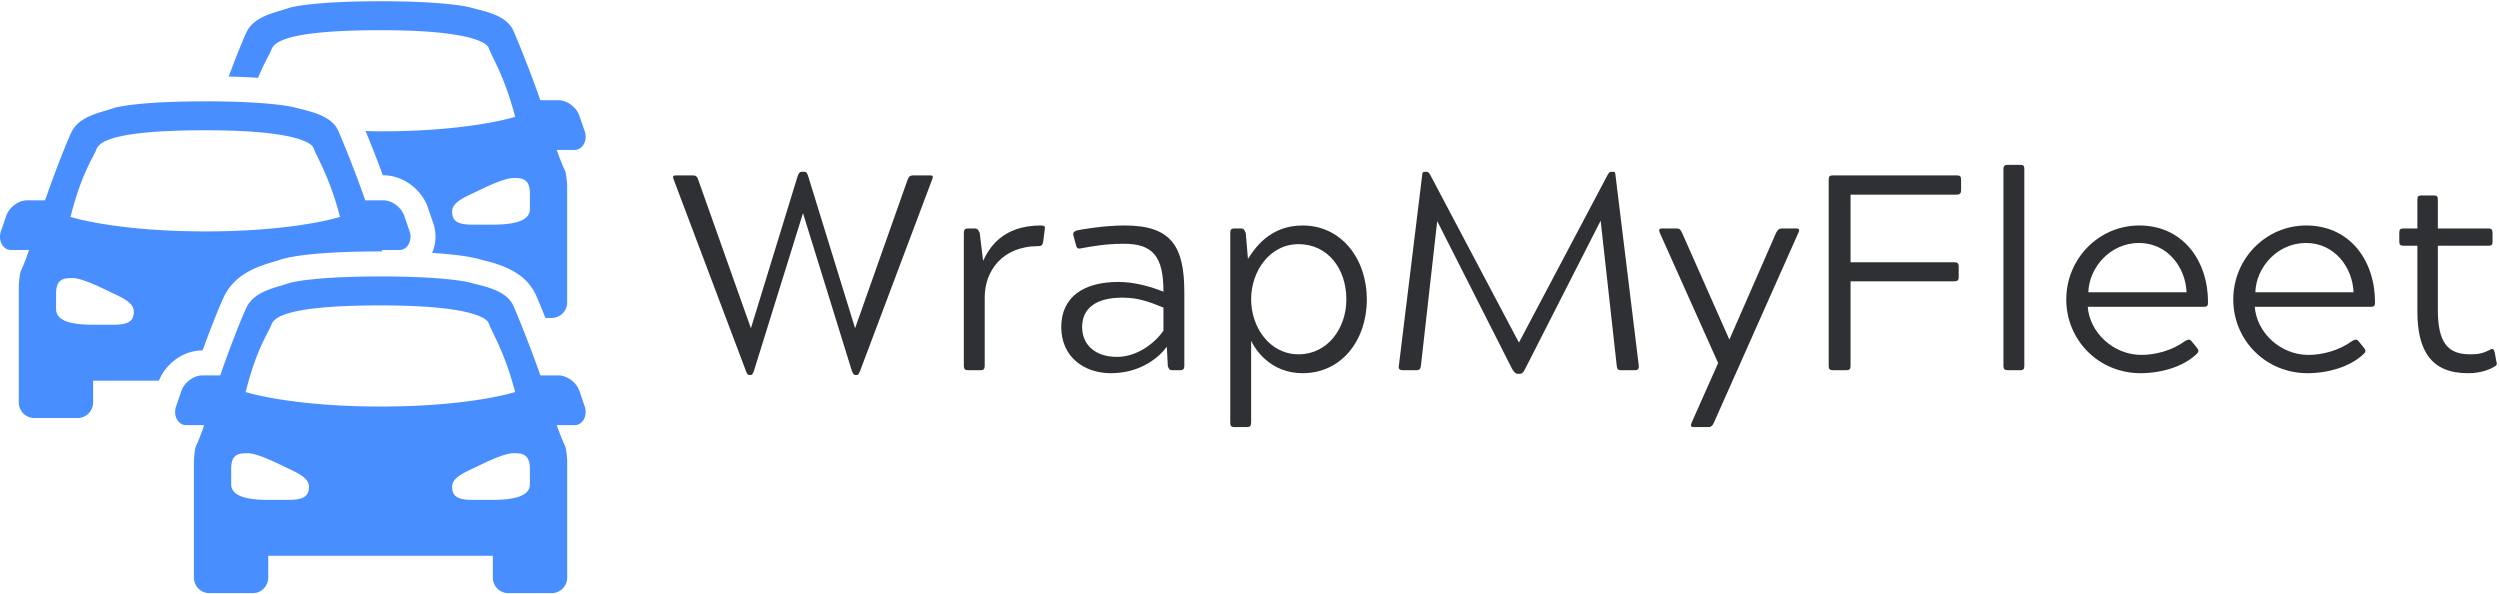
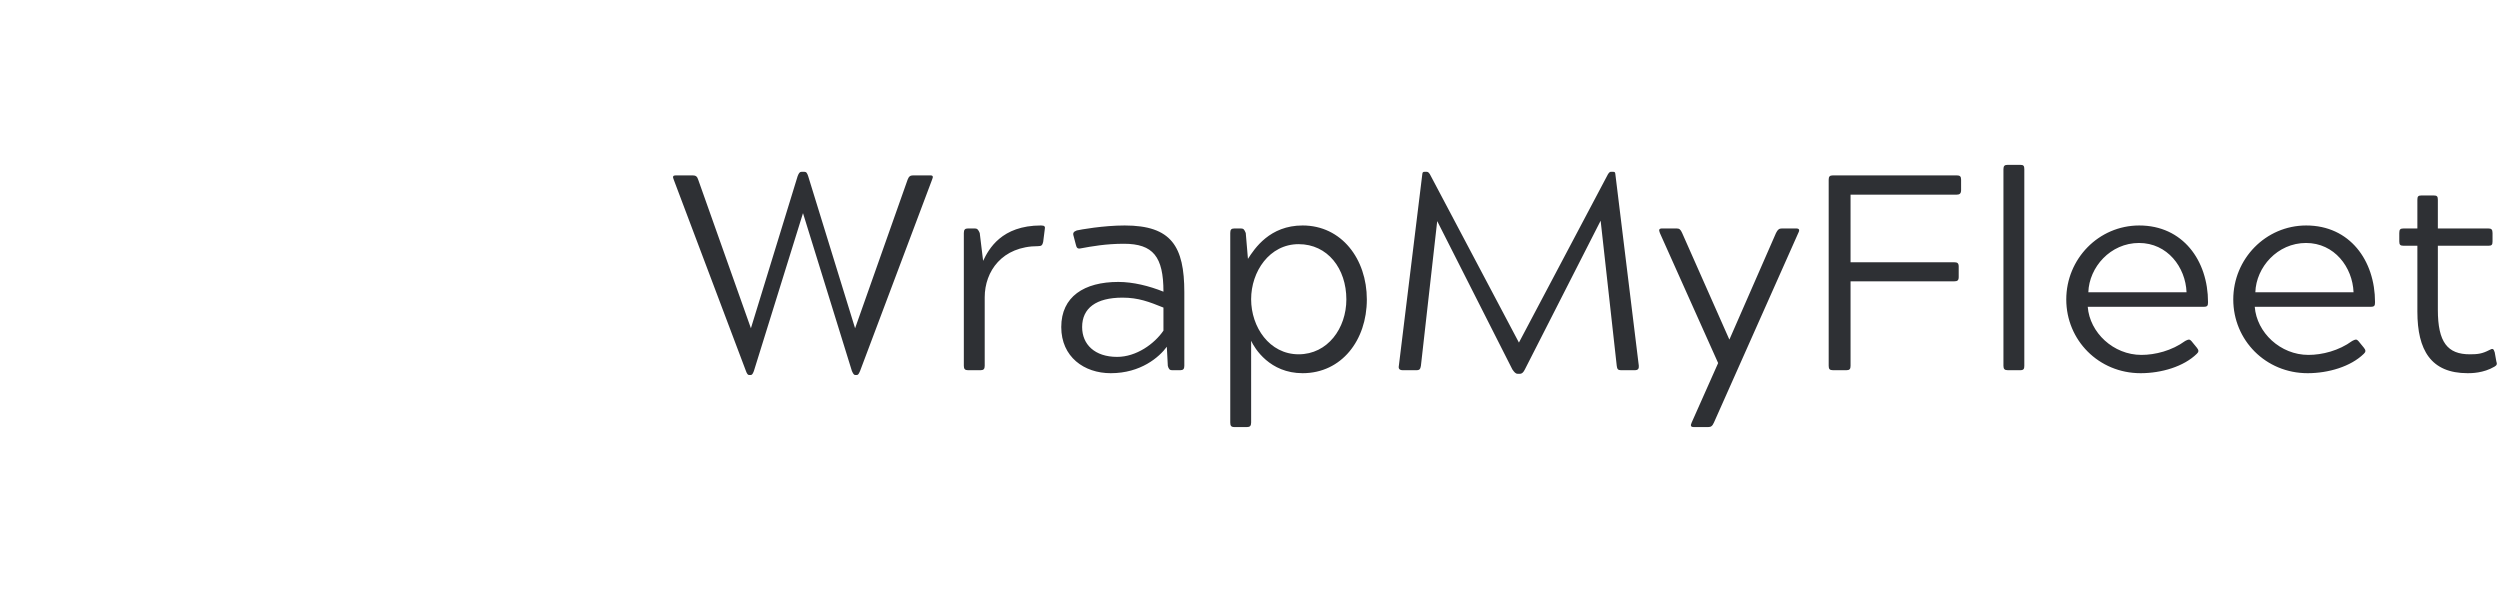
<svg xmlns="http://www.w3.org/2000/svg" viewBox="0 0 572 136" class="iconLeft">
  <path d="M159.753 41.126c-.228-.728-.546-1-1.274-1h-3.867c-.636 0-.773.272-.454 1l16.512 43.76c.227.637.455.91.682.91h.455c.273 0 .455-.318.683-.91l11.235-36.118 11.19 36.119c.274.59.456.91.729.91h.409c.318 0 .455-.32.728-.91l16.467-43.76c.318-.729.227-1.002-.41-1.002h-3.912c-.682 0-1 .273-1.273 1.001l-12.01 33.98-10.735-34.799c-.227-.682-.41-1-.864-1h-.637c-.455 0-.637.318-.91 1l-10.69 34.8zm77.786 15.193c.773 0 .955-.227 1.137-.955l.364-2.866c.136-.636 0-.91-.864-.91-9.053 0-11.964 5.414-13.238 8.098l-.773-6.369c-.318-.773-.591-1.046-1.092-1.046h-1.592c-.682 0-.955.273-.955 1.046v30.387c0 .728.273 1 .955 1h2.866c.682 0 .955-.272.955-1V68.01c0-5.913 3.958-11.69 12.237-11.69zm9.78.5c2.456-.454 5.732-1.045 9.826-1.045 6.687 0 9.052 2.956 9.052 10.962-3.275-1.319-6.96-2.229-10.326-2.229-7.824 0-13.055 3.367-13.055 10.326 0 6.824 5.23 10.554 11.326 10.554 6.87 0 11.1-3.685 12.828-6.05l.228 4.367c.182.728.455 1 .955 1h1.865c.682 0 .955-.272.955-1V66.873c0-10.508-2.956-15.284-13.646-15.284-4.913 0-10.19.955-10.963 1.137-.728.273-.956.591-.728 1.274l.5 1.91c.182.773.364 1.092 1.183.91zm9.507 11.282c3.64 0 6.096.955 9.371 2.275v5.276c-2.047 3.003-6.187 6.005-10.599 6.005-5.14 0-8.006-2.866-8.006-6.824 0-4.321 3.184-6.732 9.234-6.732zm29.432 9.871c.818 1.774 4.276 7.415 11.781 7.415 8.916 0 14.693-7.551 14.693-16.876 0-9.235-5.777-16.922-14.693-16.922-7.505 0-10.963 5.23-12.51 7.642l-.5-5.914c-.318-.773-.5-1.046-1.091-1.046h-1.501c-.728 0-.956.273-.956 1.046v43.351c0 .774.228 1.046.956 1.046h2.865c.683 0 .956-.272.956-1.046zm10.871-22.107c6.642 0 10.918 5.595 10.918 12.646 0 6.595-4.276 12.554-10.918 12.554-6.686 0-10.871-6.232-10.871-12.6 0-6.323 4.185-12.6 10.871-12.6zm69.098-5.368l3.685 33.207c.09.728.273 1 .955 1h3.139c.773 0 1-.318.955-1l-5.368-43.852c-.045-.409-.09-.545-.545-.545h-.41c-.227 0-.41.045-.728.545l-20.379 38.53-20.379-38.53c-.318-.5-.546-.545-.773-.545h-.41c-.409 0-.5.136-.545.545l-5.368 43.852c-.137.682.182 1 .91 1h3.093c.773 0 .91-.272 1.046-1l3.73-33.116 17.195 33.935c.455.636.728 1 1.228 1h.5c.501 0 .82-.364 1.138-1zm29.477 27.157h-.045l-10.781-24.337c-.364-.819-.637-1.046-1.274-1.046h-3.275c-.728 0-.864.273-.546 1.046l13.328 29.75-6.05 13.601c-.364.774-.182 1.046.5 1.046h3.276c.637 0 .955-.227 1.319-1.046l19.287-43.35c.41-.774.182-1.047-.5-1.047h-3.23c-.637 0-.955.227-1.364 1.046zm27.703-13.283h23.7c.773 0 1.046-.227 1.046-1v-2.366c0-.773-.273-1-1.046-1h-23.7V44.537h24.291c.682 0 1-.273 1-1.046v-2.366c0-.728-.227-1-1-1h-28.294c-.773 0-1 .272-1 1v42.578c0 .728.227 1 1 1h3.048c.728 0 .955-.272.955-1zm34.981 19.333c0 .728.273 1 1 1h2.821c.773 0 .955-.272.955-1V38.715c0-.773-.182-1-.955-1h-2.82c-.728 0-1.001.227-1.001 1zm43.033-5.64c-.5-.547-.728-.41-1.456-.046-3.048 2.229-6.869 3.184-10.008 3.184-6.414 0-11.827-5.095-12.282-11.008h26.566c.819 0 .955-.273.955-1.047 0-9.552-5.777-17.558-15.739-17.558-9.28 0-16.694 7.642-16.694 16.922 0 9.325 7.414 16.876 17.012 16.876 4.731 0 9.872-1.501 12.874-4.458.455-.41.455-.819 0-1.365zm-23.61-11.191c.183-5.732 5.05-11.281 11.6-11.281 6.505 0 10.645 5.55 10.872 11.28zm61.82 11.19c-.5-.546-.727-.41-1.455-.045-3.048 2.229-6.87 3.184-10.008 3.184-6.414 0-11.827-5.095-12.282-11.008h26.566c.818 0 .955-.273.955-1.047 0-9.552-5.777-17.558-15.74-17.558-9.279 0-16.694 7.642-16.694 16.922 0 9.325 7.415 16.876 17.013 16.876 4.731 0 9.871-1.501 12.874-4.458.454-.41.454-.819 0-1.365zm-23.608-11.19c.182-5.732 5.049-11.281 11.6-11.281 6.504 0 10.644 5.55 10.871 11.28zm54.723 17.013c.546-.319.637-.592.41-1.228l-.365-2.047c-.273-.865-.455-.956-1.273-.5-1.592.818-2.593.954-4.413.954-5.095 0-7.324-2.729-7.324-10.19V56.229h11.555c.773 0 .955-.227.955-1v-1.91c0-.82-.273-1.047-.955-1.047H557.78v-6.55c0-.774-.181-1.001-.955-1.001h-2.775c-.773 0-.955.227-.955 1v6.55h-3.139c-.773 0-1 .228-1 1.047v1.91c0 .774.227 1.001 1 1.001h3.14v15.057c0 8.825 3.092 14.102 11.508 14.102.819 0 3.593 0 6.14-1.501z" fill="#2e3034" />
-   <path d="M133.79 93.016l-1.219-3.56c-.676-1.965-2.81-3.56-4.78-3.56h-4.144c-2.586-7.348-5.286-13.879-6.163-15.884-1.627-3.699-6.828-4.482-9.69-5.295 0 0-4.779-1.465-20.726-1.465s-20.723 1.465-20.723 1.465c-3.35 1.14-8.008 1.866-9.858 5.455-.74 1.433-3.47 8.147-6.104 15.724h-4.105c-1.963 0-4.104 1.593-4.779 3.56l-1.22 3.56c-.676 1.965.373 4.26 2.341 4.26h4.1c-1.09 3.194-1.826 4.672-1.826 4.672-.305.523-.522 2.933-.522 3.58v26.63a3.554 3.554 0 003.554 3.557h9.888a3.557 3.557 0 003.559-3.557v-4.985h51.39v4.985a3.557 3.557 0 003.56 3.557h9.889a3.56 3.56 0 003.56-3.557v-26.63c0-.647-.22-3.057-.524-3.58 0 0-.747-1.475-1.86-4.672h4.062c1.969 0 3.015-2.295 2.34-4.26zM66.074 114.37h-4.728c-4.225 0-8.45-.62-8.45-3.56v-3.56c0-3.436 1.82-3.557 3.79-3.557 1.916 0 5.718 1.777 8.218 2.997 2.732 1.334 5.783 2.443 5.783 4.672.001 2.056-1.051 3.008-4.613 3.008zm-9.875-24.669c2.496-9.909 5.214-13.63 5.81-15.187.48-1.136.944-4.638 25.056-4.638 24.11 0 24.678 4.004 24.742 4.049.743 2.122 3.692 6.639 6.052 15.776 0 0-10.185 3.314-30.794 3.314-20.608 0-30.866-3.314-30.866-3.314zm65.044 21.106c0 2.937-4.225 3.56-8.452 3.56h-4.728c-3.561 0-4.613-.946-4.613-3 0-2.225 3.048-3.338 5.78-4.672 2.502-1.225 6.304-3 8.22-3 1.965 0 3.791.128 3.791 3.56v3.552h.002zM46.353 80.18c2.114-5.803 4.209-10.98 5.05-12.62 2.644-5.13 7.934-6.697 11.43-7.74a46.03 46.03 0 001.678-.521c1.093-.344 6.57-1.775 22.561-1.775.131 0 .234.007.36.007-.046-.121-.075-.206-.12-.332h4.062c1.966 0 3.012-2.29 2.343-4.26l-1.22-3.55c-.675-1.964-2.81-3.56-4.779-3.56h-4.145c-2.587-7.35-5.287-13.882-6.164-15.885-1.626-3.7-6.83-4.482-9.69-5.294 0 0-4.78-1.465-20.725-1.465-15.944 0-20.723 1.465-20.723 1.465-3.349 1.138-8.003 1.866-9.858 5.455-.733 1.436-3.469 8.146-6.097 15.725h-4.11c-1.964 0-4.104 1.59-4.779 3.558l-1.22 3.555c-.674 1.966.374 4.26 2.342 4.26h4.1c-1.088 3.195-1.825 4.673-1.825 4.673-.304.521-.522 2.93-.522 3.578v26.63a3.556 3.556 0 003.554 3.56h9.888a3.56 3.56 0 003.56-3.56v-4.986h15.05c1.63-4.017 5.678-6.92 9.926-6.92h.073zM26.001 74.3H21.28c-4.225 0-8.45-.618-8.45-3.56v-3.56c0-3.436 1.82-3.56 3.784-3.56 1.917 0 5.72 1.78 8.22 2.997 2.731 1.334 5.782 2.446 5.782 4.672.002 2.057-1.053 3.011-4.614 3.011zm-9.868-24.67c2.49-9.908 5.21-13.63 5.81-15.186.481-1.134.945-4.637 25.057-4.637 24.113 0 24.68 4.001 24.74 4.047.744 2.123 3.692 6.64 6.055 15.776 0 0-10.188 3.315-30.795 3.315-20.609 0-30.867-3.315-30.867-3.315zm45.883-38.085c.48-1.133.944-4.637 25.057-4.637 24.11 0 24.676 4.002 24.74 4.048.743 2.124 3.695 6.64 6.054 15.777 0 0-10.187 3.314-30.794 3.314-1.22 0-2.277-.045-3.428-.07A304.474 304.474 0 0187.6 40.105h.126c4.43 0 8.717 3.125 10.19 7.431l1.22 3.555a9.36 9.36 0 01-.275 6.776c7.024.44 9.96 1.185 10.606 1.385l1.063.276c3.618.917 9.67 2.451 12.192 8.19.373.845 1.128 2.653 2.08 5.034h1.406a3.559 3.559 0 003.56-3.557v-26.64c0-.646-.22-3.056-.522-3.577 0 0-.749-1.477-1.862-4.673h4.062c1.967 0 3.012-2.29 2.341-4.259l-1.224-3.555c-.676-1.964-2.81-3.56-4.78-3.56h-4.144c-2.588-7.35-5.285-13.881-6.165-15.885-1.624-3.7-6.827-4.483-9.69-5.296 0 0-4.778-1.463-20.723-1.463S66.34 1.75 66.34 1.75c-3.35 1.14-8.008 1.866-9.858 5.455-.55 1.082-2.233 5.141-4.152 10.31 2.624.058 4.791.166 6.72.291 1.426-3.513 2.6-5.304 2.966-6.26zm59.227 32.733v3.56c0 2.937-4.225 3.561-8.452 3.561h-4.728c-3.561 0-4.613-.946-4.613-3 0-2.222 3.055-3.337 5.78-4.672 2.502-1.224 6.304-2.998 8.22-2.998 1.966-.005 3.793.12 3.793 3.55z" fill="#488eff" />
</svg>